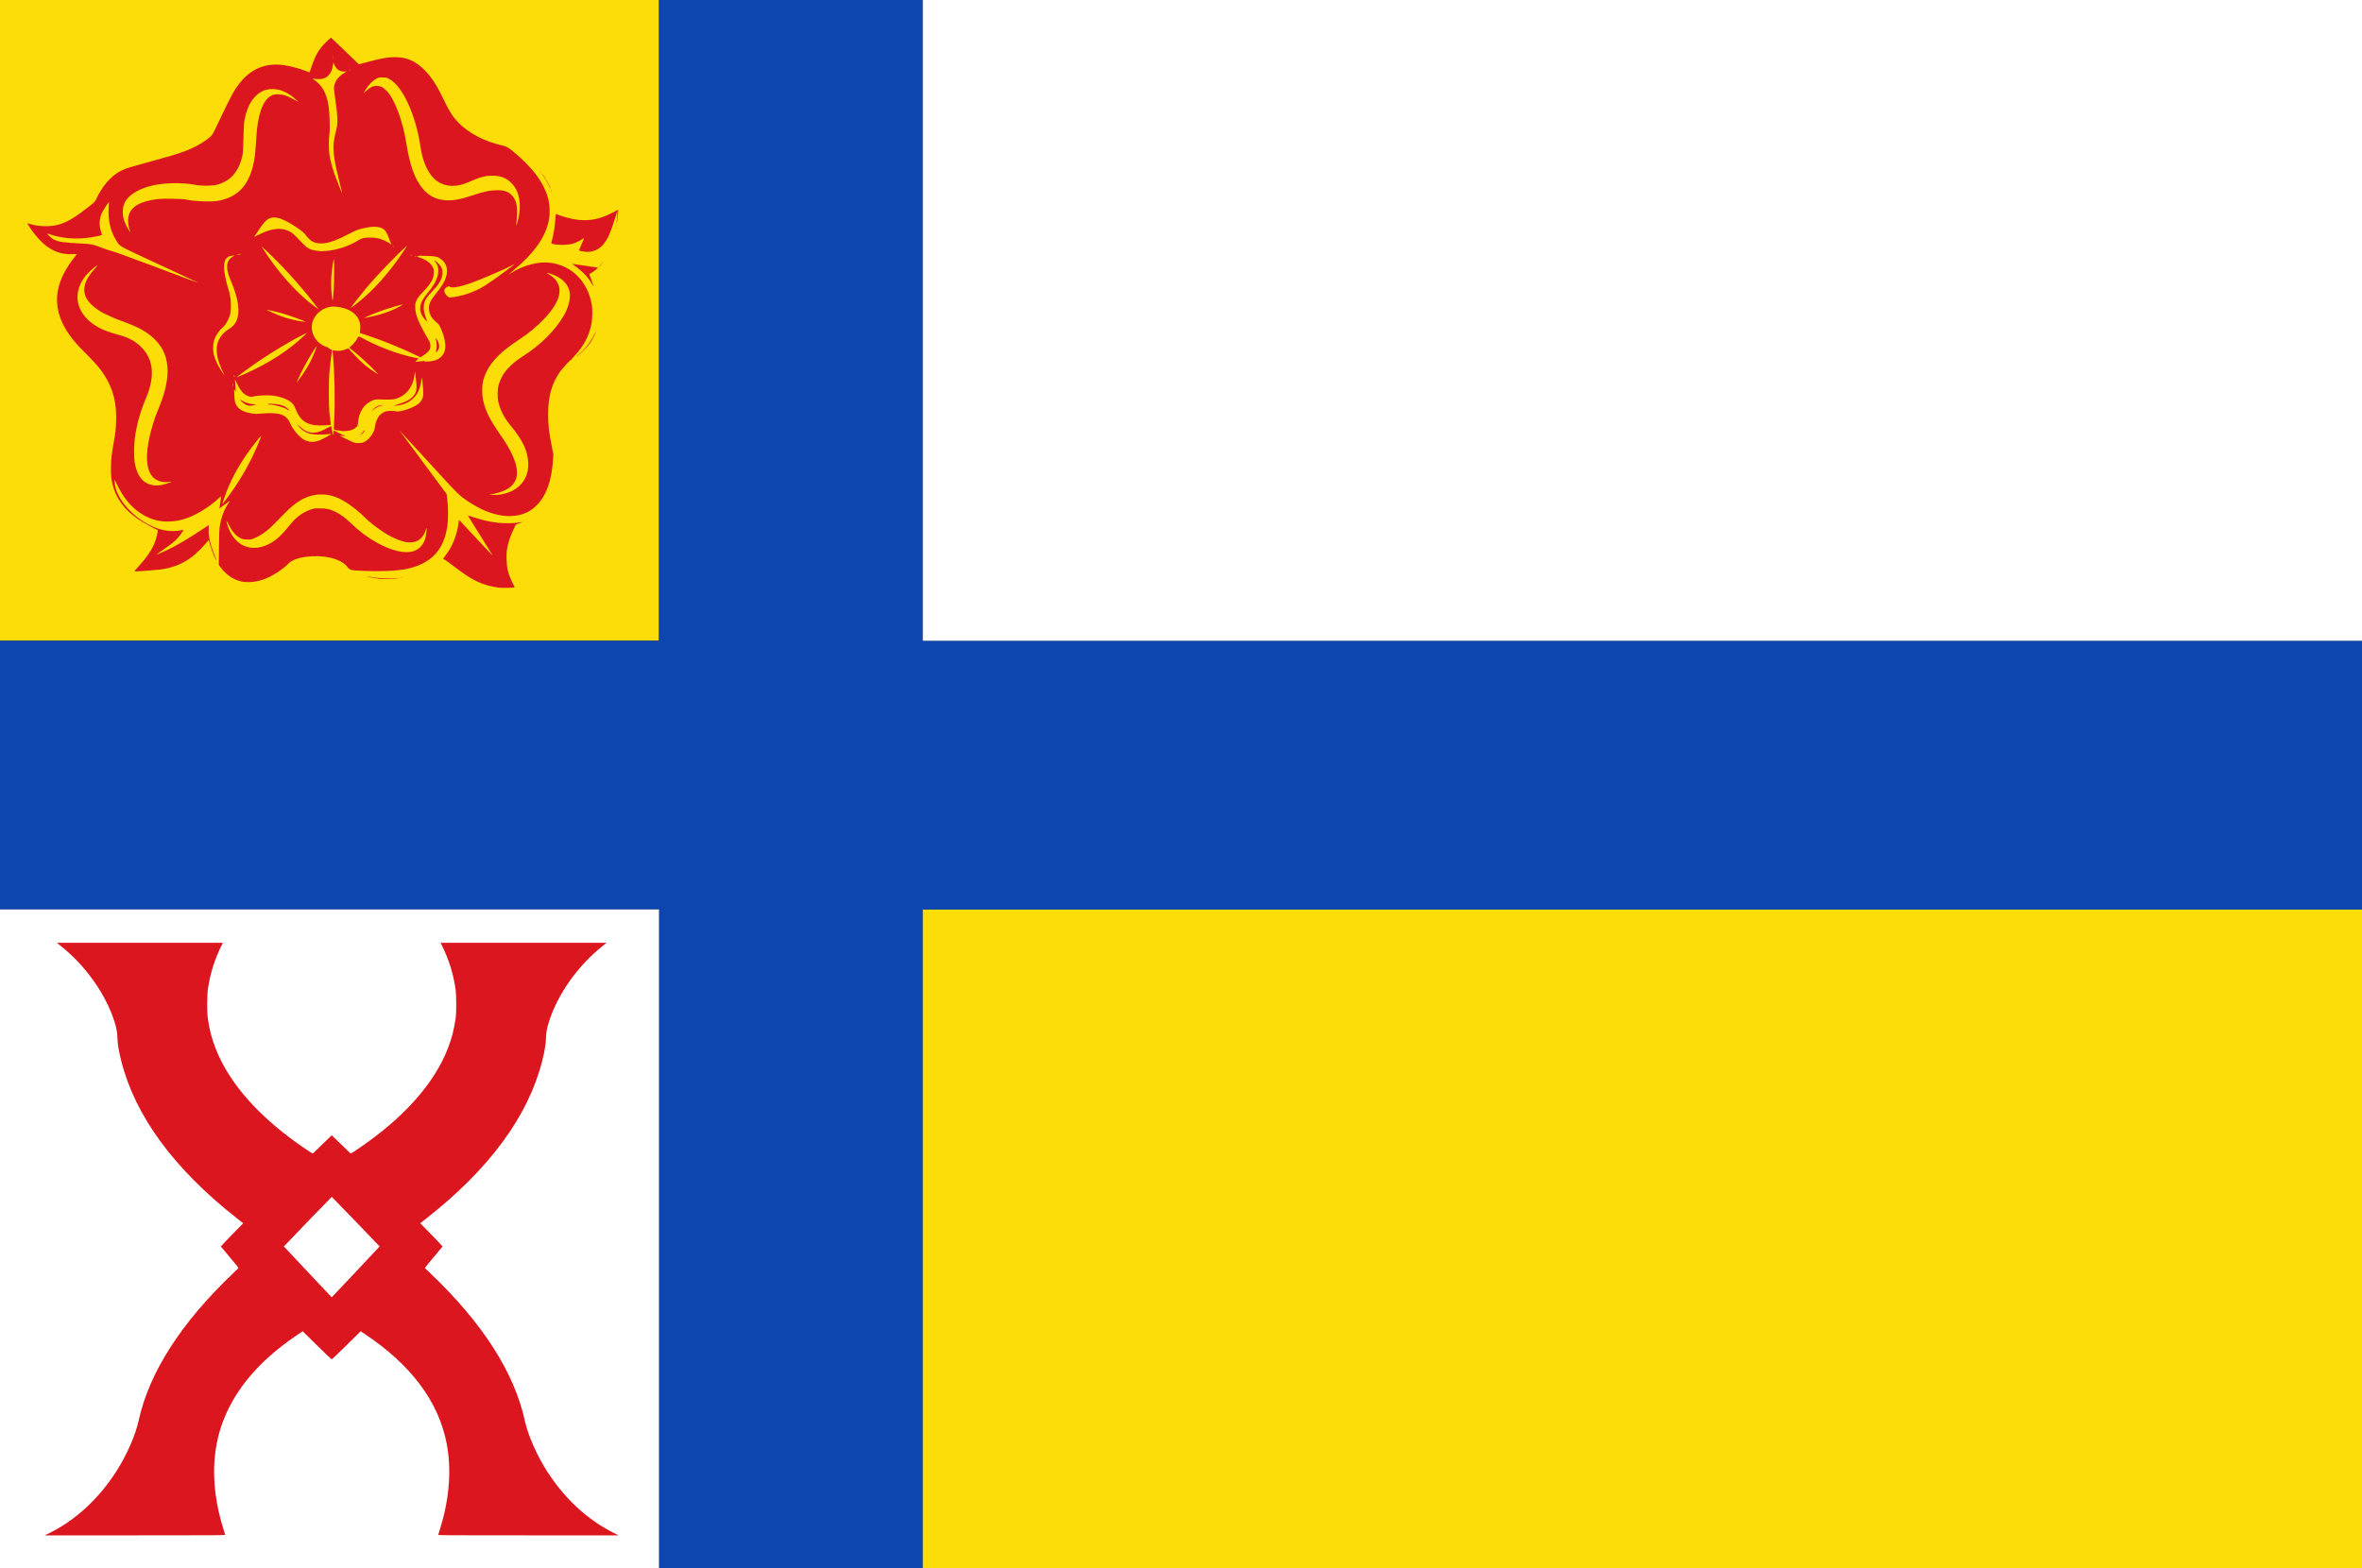
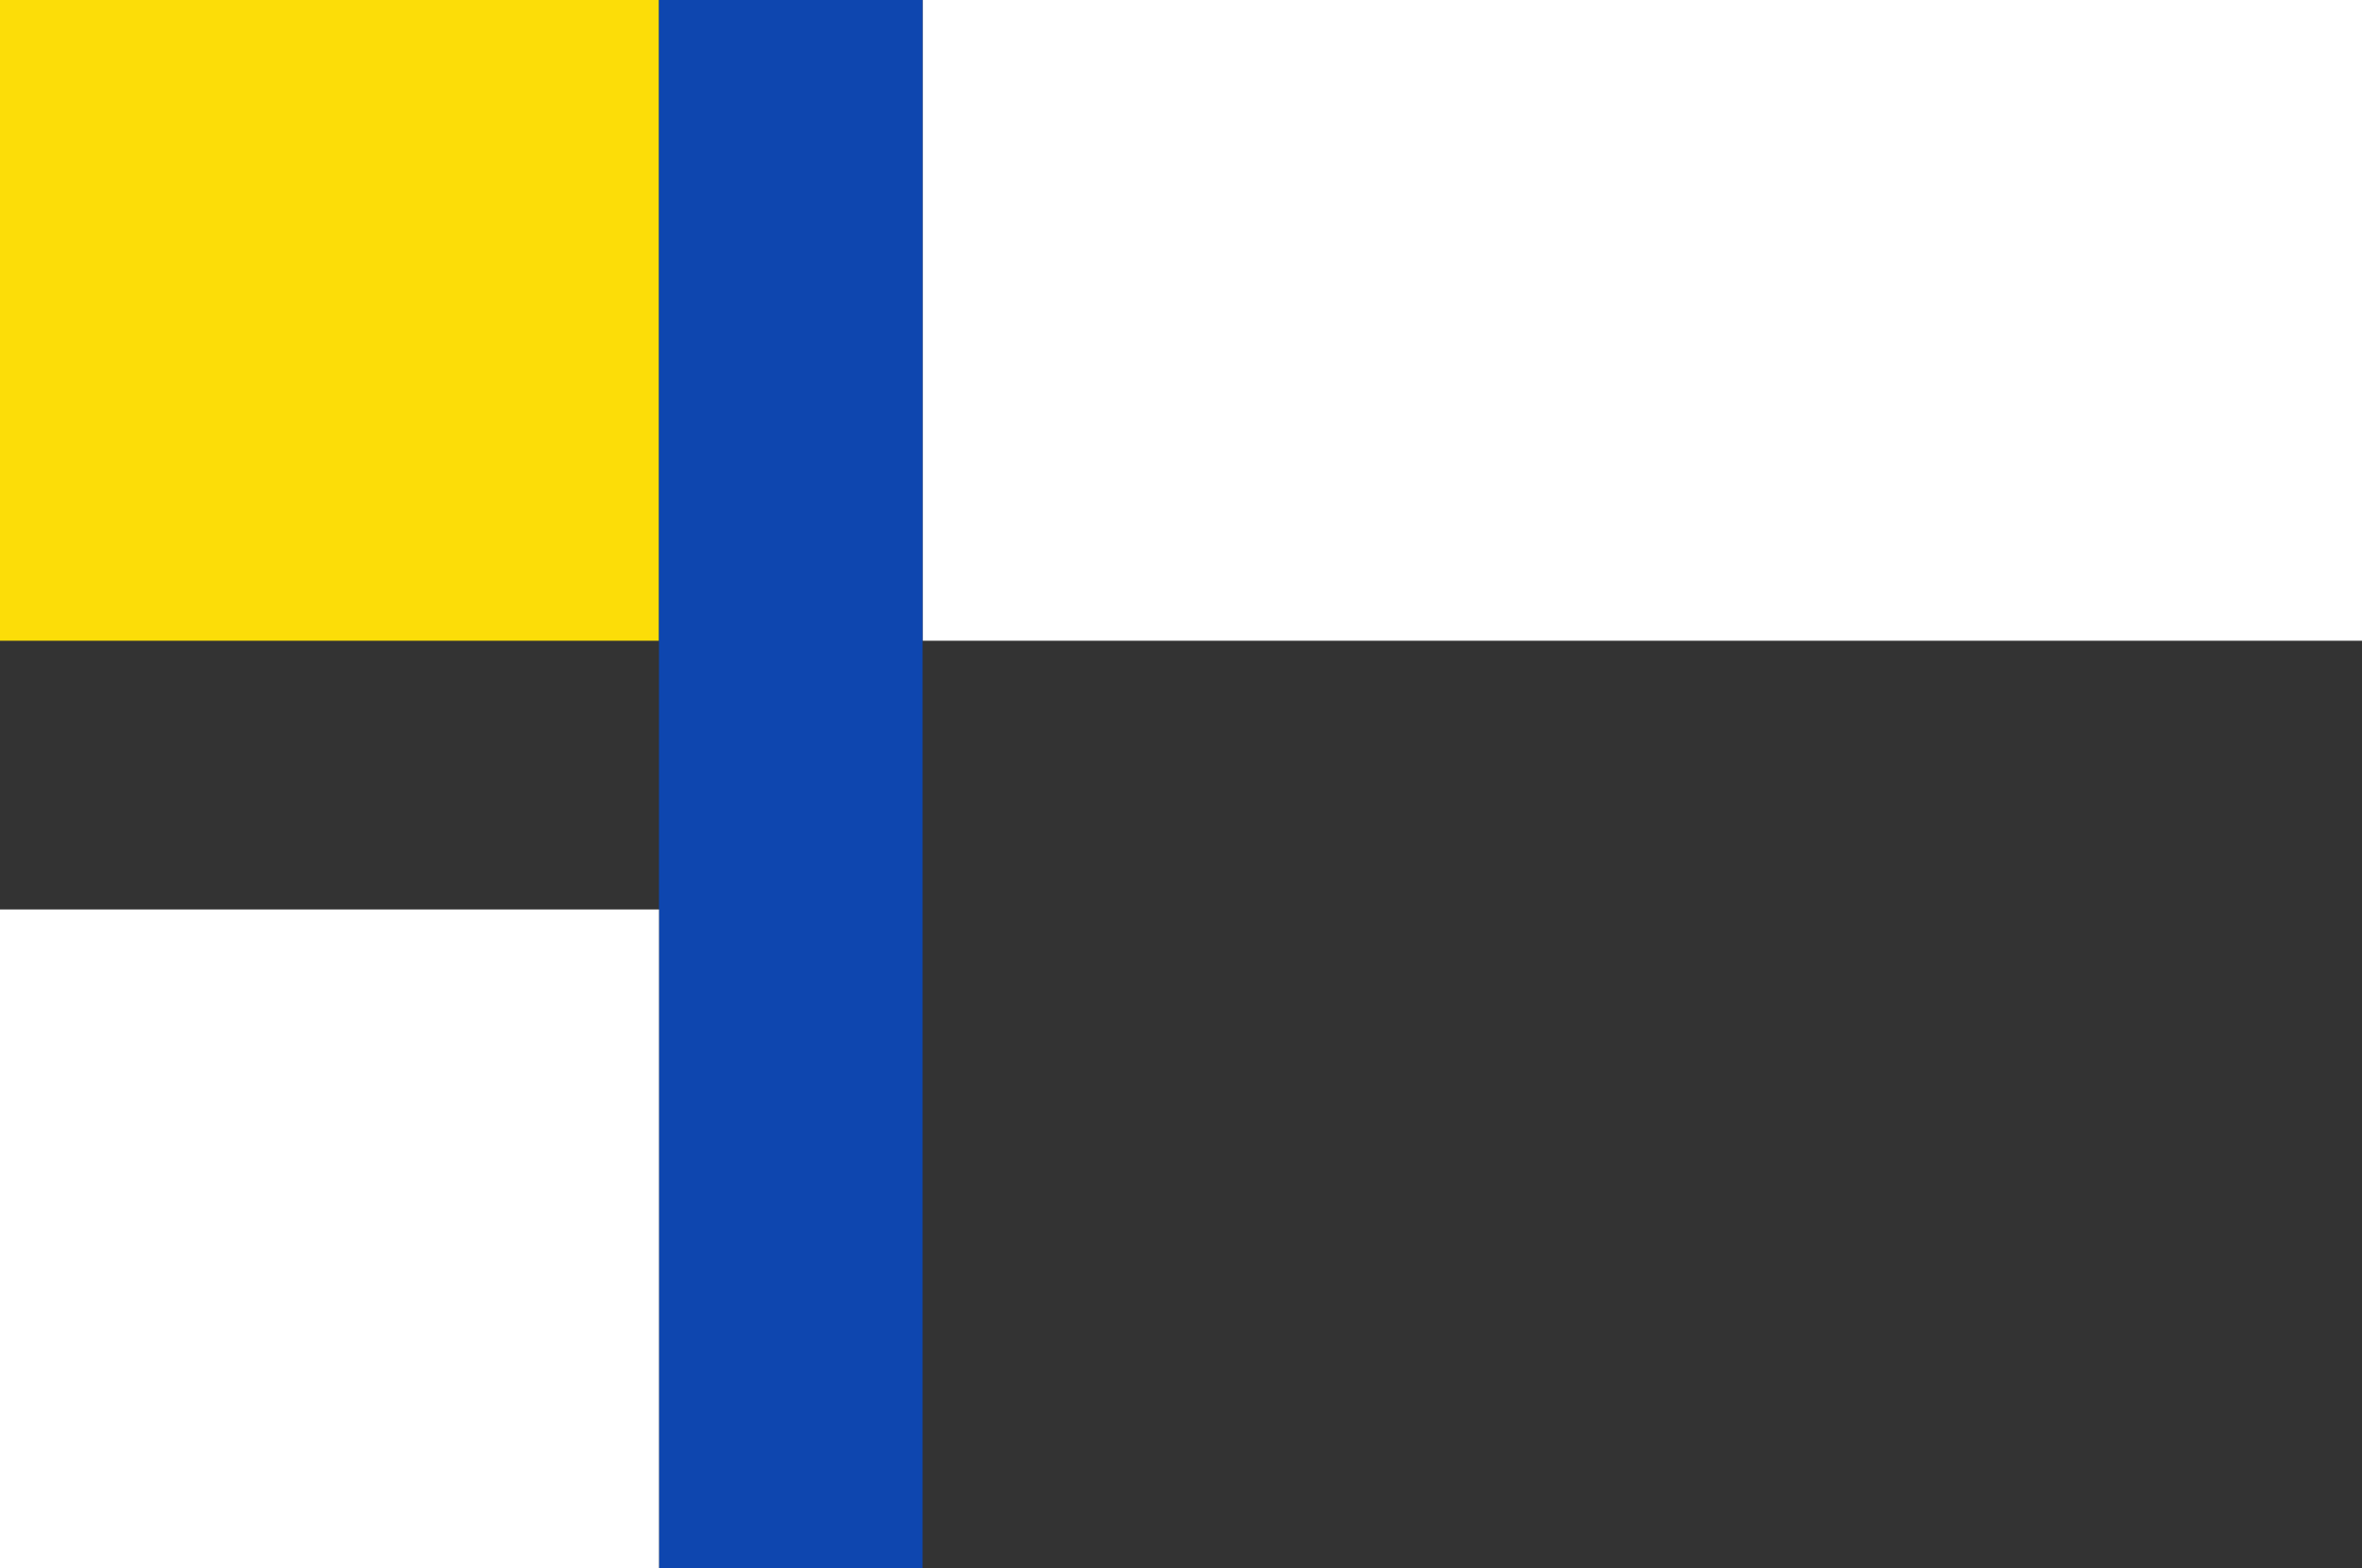
<svg xmlns="http://www.w3.org/2000/svg" xmlns:ns1="http://www.inkscape.org/namespaces/inkscape" xmlns:ns2="http://sodipodi.sourceforge.net/DTD/sodipodi-0.dtd" width="326.429" height="216.786" id="svg5675" version="1.1" ns1:version="0.48.4 r9939" ns2:docname="Nieuw document 6">
  <rect width="100%" height="100%" fill="#333333" stroke="none" />
  <defs id="defs5677" />
  <ns2:namedview id="base" pagecolor="#ffffff" bordercolor="#666666" borderopacity="1.0" ns1:pageopacity="0.0" ns1:pageshadow="2" ns1:zoom="0.98994949" ns1:cx="221.36134" ns1:cy="123.72939" ns1:document-units="px" ns1:current-layer="layer1" showgrid="false" fit-margin-top="0" fit-margin-left="0" fit-margin-right="0" fit-margin-bottom="0" ns1:window-width="1600" ns1:window-height="837" ns1:window-x="-8" ns1:window-y="-8" ns1:window-maximized="1" />
  <g ns1:label="Laag 1" ns1:groupmode="layer" id="layer1" transform="translate(-145.357,-286.826)">
    <rect style="fill:#fcdd08;fill-opacity:1;fill-rule:evenodd;stroke:none" id="rect3043" width="91.071" height="88.571" x="145.357" y="286.826" />
-     <rect style="fill:#fcdd08;fill-opacity:1;fill-rule:evenodd;stroke:none" id="rect3045" width="198.929" height="91.071" x="272.857" y="412.541" />
-     <rect style="fill:#0e46af;fill-opacity:1;fill-rule:evenodd;stroke:none" id="rect3047" width="326.429" height="37.143" x="145.357" y="375.398" />
    <rect style="fill:#ffffff;fill-opacity:1;fill-rule:evenodd;stroke:none" id="rect3049" width="198.929" height="88.571" x="272.857" y="286.826" />
    <rect style="fill:#0e46af;fill-opacity:1;fill-rule:evenodd;stroke:none" id="rect3051" width="36.429" height="216.786" x="236.429" y="286.826" />
    <rect style="fill:#ffffff;fill-opacity:1;fill-rule:evenodd;stroke:none" id="rect3053" width="91.071" height="91.071" x="145.357" y="412.541" />
-     <path style="fill:#db161f;fill-opacity:1" d="m 214.344,368.066 c -2.424,-0.347 -3.703,-0.971 -6.647,-3.242 -0.606,-0.468 -1.039,-0.764 -1.087,-0.744 -0.044,0.018 0.042,-0.119 0.191,-0.305 1.07,-1.333 1.707,-2.907 1.954,-4.831 l 0.035,-0.267 2.357,2.527 c 1.297,1.39 2.332,2.474 2.301,2.41 -0.031,-0.065 -0.82,-1.332 -1.753,-2.817 -0.933,-1.485 -1.692,-2.705 -1.686,-2.711 0.006,-0.007 0.294,0.081 0.639,0.194 1.9,0.622 3.215,0.859 4.789,0.866 0.973,0.005 1.289,-0.022 2.108,-0.173 0.075,-0.014 -0.097,0.062 -0.383,0.169 l -0.52,0.194 -0.369,0.783 c -0.416,0.881 -0.71,1.792 -0.841,2.599 -0.134,0.829 -0.082,2.24 0.109,2.971 0.174,0.664 0.466,1.406 0.757,1.924 0.119,0.211 0.2,0.402 0.18,0.423 -0.04,0.043 -1.869,0.07 -2.135,0.032 z m -35.206,-0.792 c -1.27,-0.14 -2.443,-0.866 -3.308,-2.044 l -0.235,-0.32 0.024,-2.409 c 0.019,-1.865 0.044,-2.528 0.113,-2.939 0.205,-1.227 0.59,-2.266 1.15,-3.095 0.169,-0.251 0.265,-0.431 0.213,-0.4 -0.052,0.031 -0.39,0.279 -0.751,0.553 -0.361,0.274 -0.661,0.493 -0.665,0.488 -0.004,-0.005 0.05,-0.377 0.121,-0.828 0.071,-0.45 0.12,-0.829 0.109,-0.841 -0.011,-0.012 -0.115,0.068 -0.231,0.177 -1.553,1.474 -3.686,2.703 -5.37,3.096 -2.065,0.481 -3.984,0.134 -5.654,-1.024 -1.276,-0.885 -2.318,-2.181 -3.116,-3.876 l -0.332,-0.704 -0.001,0.354 c -0.003,1.026 0.697,2.441 1.792,3.627 0.909,0.984 1.795,1.666 2.944,2.265 0.76,0.397 1.309,0.598 2.089,0.765 0.684,0.147 1.652,0.159 2.244,0.028 0.228,-0.05 0.424,-0.081 0.436,-0.068 0.034,0.036 -0.505,0.799 -0.792,1.119 -0.41,0.458 -0.902,0.855 -1.939,1.56 -0.535,0.364 -0.985,0.683 -1,0.709 -0.031,0.054 0.532,-0.173 1.325,-0.533 1.265,-0.575 3.304,-1.772 5.123,-3.007 0.414,-0.281 0.762,-0.511 0.774,-0.511 0.012,0 0.01,0.271 -0.005,0.602 -0.045,0.978 0.18,1.968 0.805,3.532 0.153,0.383 0.269,0.706 0.257,0.718 -0.072,0.077 -0.673,-1.428 -0.912,-2.284 l -0.144,-0.514 -0.542,0.625 c -1.814,2.091 -3.607,3.101 -6.131,3.455 -0.517,0.072 -3.026,0.258 -3.555,0.263 -0.073,6.8e-4 0.104,-0.228 0.579,-0.747 1.007,-1.102 1.596,-1.933 2.037,-2.873 0.353,-0.752 0.693,-2.13 0.526,-2.13 -0.146,0 -2.083,-1.069 -2.643,-1.459 -1.066,-0.742 -1.678,-1.312 -2.277,-2.121 -0.622,-0.839 -0.978,-1.566 -1.227,-2.505 -0.238,-0.897 -0.282,-1.279 -0.279,-2.425 0.003,-1.152 0.07,-1.795 0.351,-3.375 0.269,-1.513 0.335,-2.08 0.367,-3.169 0.072,-2.463 -0.397,-4.341 -1.551,-6.205 -0.644,-1.042 -1.297,-1.794 -3.196,-3.684 -2.695,-2.682 -3.819,-5.445 -3.307,-8.129 0.297,-1.554 1.041,-3.023 2.412,-4.76 l 0.236,-0.299 -0.67,0.027 c -2.001,0.08 -3.64,-0.801 -5.21,-2.802 -0.435,-0.555 -1.044,-1.469 -0.977,-1.469 0.023,0 0.214,0.052 0.424,0.117 0.951,0.292 2.355,0.376 3.318,0.199 1.391,-0.255 2.487,-0.849 4.594,-2.492 0.985,-0.768 0.994,-0.776 1.187,-1.192 0.82,-1.759 1.993,-3.122 3.283,-3.815 0.534,-0.287 0.997,-0.457 1.992,-0.732 5.338,-1.474 5.827,-1.617 6.954,-2.045 1.431,-0.543 2.758,-1.298 3.575,-2.034 0.238,-0.214 0.357,-0.436 1.281,-2.382 1.575,-3.316 1.935,-3.98 2.677,-4.934 1.58,-2.03 3.595,-2.879 6.08,-2.56 0.811,0.104 2.104,0.441 3.015,0.787 l 0.612,0.232 0.057,-0.154 c 0.031,-0.085 0.143,-0.412 0.249,-0.729 0.424,-1.272 0.879,-2.114 1.548,-2.864 0.364,-0.408 1.05,-1.051 1.123,-1.051 0.013,0 0.881,0.827 1.93,1.838 l 1.906,1.838 1.183,-0.313 c 1.731,-0.458 2.429,-0.599 3.252,-0.658 1.961,-0.14 3.411,0.443 4.804,1.932 0.933,0.997 1.625,2.1 2.586,4.12 0.693,1.456 1.185,2.215 1.938,2.986 1.45,1.483 3.677,2.635 6.124,3.166 0.447,0.097 0.837,0.319 1.452,0.825 2.727,2.247 4.301,4.396 4.853,6.626 0.188,0.76 0.232,1.863 0.105,2.642 -0.39,2.398 -1.99,4.723 -4.904,7.129 -0.75,0.619 -0.818,0.685 -0.493,0.476 1.837,-1.178 3.96,-1.733 5.667,-1.481 2.891,0.427 4.979,2.522 5.594,5.613 0.148,0.744 0.134,2.064 -0.031,2.871 -0.34,1.664 -1.058,3.018 -2.305,4.345 -0.256,0.273 -0.459,0.519 -0.451,0.547 0.009,0.028 -0.006,0.037 -0.032,0.02 -0.078,-0.052 -1.227,1.188 -1.59,1.715 -1.114,1.62 -1.597,3.384 -1.596,5.837 6.8e-4,1.484 0.122,2.523 0.53,4.554 l 0.196,0.975 -0.064,0.904 c -0.231,3.24 -1.192,5.455 -2.905,6.696 -1.613,1.168 -4.015,1.229 -6.517,0.165 -0.588,-0.25 -1.585,-0.794 -2.191,-1.194 -1.231,-0.815 -1.552,-1.119 -4.023,-3.822 -3.702,-4.048 -5.591,-6.102 -5.525,-6.007 0.033,0.048 1.504,2.034 3.267,4.411 l 3.207,4.323 0.095,0.753 c 0.126,0.995 0.128,2.866 0.005,3.689 -0.498,3.317 -2.251,5.173 -5.573,5.898 -1.385,0.303 -3.883,0.394 -6.674,0.245 -0.913,-0.049 -1.034,-0.068 -1.232,-0.192 -0.12,-0.076 -0.254,-0.192 -0.297,-0.258 -0.387,-0.593 -1.32,-1.105 -2.449,-1.346 -2.226,-0.475 -4.906,-0.085 -5.76,0.838 -0.739,0.798 -2.325,1.798 -3.485,2.197 -0.868,0.298 -1.779,0.414 -2.572,0.327 z m 23.353,-4.252 c 0.803,-0.251 1.382,-0.877 1.646,-1.781 0.096,-0.33 0.233,-1.511 0.166,-1.44 -0.013,0.013 -0.064,0.154 -0.114,0.312 -0.396,1.254 -1.354,1.853 -2.653,1.657 -0.824,-0.124 -2.059,-0.659 -3.132,-1.357 -1,-0.65 -2.045,-1.47 -2.666,-2.091 -1.296,-1.297 -2.929,-2.426 -4.09,-2.829 -1.261,-0.437 -2.609,-0.425 -3.805,0.035 -1.213,0.466 -2.102,1.147 -3.777,2.892 -0.543,0.565 -1.134,1.161 -1.315,1.324 -0.816,0.736 -1.635,1.266 -2.354,1.524 -0.381,0.137 -0.505,0.154 -0.958,0.134 -0.441,-0.019 -0.575,-0.05 -0.876,-0.203 -0.629,-0.319 -1.092,-0.857 -1.62,-1.882 -0.318,-0.617 -0.338,-0.629 -0.216,-0.138 0.288,1.161 0.976,2.227 1.801,2.79 1.142,0.78 2.612,0.79 4.06,0.029 0.947,-0.498 1.745,-1.238 2.902,-2.689 0.765,-0.959 1.631,-1.606 2.674,-1.998 0.541,-0.203 0.579,-0.209 1.377,-0.21 0.94,-0.001 1.322,0.078 2.123,0.446 0.667,0.305 1.412,0.853 2.229,1.637 1.185,1.138 2.237,1.923 3.58,2.673 1.98,1.105 3.835,1.536 5.018,1.166 z m -26.021,-6.985 c 1.534,-1.997 2.923,-4.264 3.929,-6.414 0.47,-1.004 1.09,-2.524 1.049,-2.568 -0.023,-0.025 -0.773,0.906 -1.332,1.651 -1.49,1.989 -2.6,3.932 -3.417,5.986 -0.2,0.503 -0.601,1.694 -0.601,1.784 0,0.039 0.046,-0.015 0.372,-0.439 z m 38.209,-0.876 c 1.562,-0.288 2.738,-1.116 3.305,-2.329 0.308,-0.657 0.406,-1.198 0.369,-2.035 -0.075,-1.725 -0.756,-3.131 -2.59,-5.347 -0.779,-0.942 -1.329,-2.068 -1.561,-3.199 -0.103,-0.502 -0.087,-1.613 0.03,-2.083 0.118,-0.475 0.394,-1.121 0.665,-1.559 0.499,-0.806 1.503,-1.757 2.569,-2.432 2.573,-1.631 4.614,-3.648 5.823,-5.755 0.674,-1.174 0.965,-2.433 0.771,-3.335 -0.227,-1.057 -1.117,-1.905 -2.488,-2.371 -0.743,-0.253 -0.801,-0.245 -0.329,0.045 2.101,1.292 1.903,3.379 -0.571,6.017 -1.072,1.143 -2.261,2.139 -3.554,2.977 -2.987,1.934 -4.465,3.636 -5.002,5.757 -0.177,0.698 -0.166,1.89 0.025,2.714 0.339,1.466 0.85,2.495 2.26,4.551 0.98,1.429 1.335,2.019 1.725,2.87 0.391,0.853 0.573,1.428 0.653,2.064 0.159,1.258 -0.335,2.21 -1.446,2.788 -0.516,0.268 -0.927,0.409 -1.755,0.602 l -0.602,0.141 0.609,0.005 c 0.335,0.002 0.828,-0.035 1.095,-0.085 z m -46.829,-1.325 c 0.301,-0.065 1.314,-0.406 1.285,-0.433 -0.01,-0.008 -0.19,0.008 -0.4,0.038 -0.943,0.133 -1.831,-0.158 -2.334,-0.763 -0.852,-1.026 -0.96,-2.986 -0.317,-5.725 0.253,-1.077 0.686,-2.452 1.01,-3.206 1.477,-3.439 1.791,-5.959 0.998,-8.021 -0.531,-1.38 -1.743,-2.607 -3.463,-3.508 -0.518,-0.271 -2.055,-0.897 -3.039,-1.238 -0.433,-0.15 -1.891,-0.825 -2.245,-1.04 -1.257,-0.762 -2.009,-1.557 -2.244,-2.374 -0.146,-0.507 -0.139,-0.912 0.026,-1.472 0.201,-0.683 0.59,-1.291 1.45,-2.268 0.197,-0.223 0.32,-0.384 0.275,-0.357 -0.547,0.326 -1.366,1.079 -1.788,1.643 -1.898,2.54 -1.038,5.452 2.089,7.071 0.618,0.32 1.438,0.617 2.419,0.877 1.255,0.332 2.035,0.692 2.788,1.287 2.179,1.724 2.566,4.239 1.161,7.55 -1.077,2.537 -1.631,5.007 -1.634,7.278 -0.002,1.41 0.115,2.109 0.501,3.01 0.603,1.405 1.85,1.999 3.463,1.65 z m 27.924,-5.949 c 0.62,-0.336 1.295,-1.272 1.377,-1.908 0.164,-1.276 0.681,-2.037 1.558,-2.29 0.289,-0.083 1.053,-0.084 1.399,-6.9e-4 0.429,0.103 1.766,-0.278 2.614,-0.746 0.804,-0.443 1.135,-0.96 1.137,-1.774 0.001,-0.588 -0.18,-2.291 -0.226,-2.117 -0.021,0.081 -0.041,0.228 -0.043,0.328 -0.009,0.272 -0.207,1.059 -0.353,1.398 -0.534,1.237 -1.679,2.011 -3.129,2.114 -0.49,0.035 -0.496,0.038 0.52,-0.269 1.592,-0.481 2.307,-1.197 2.296,-2.301 -0.004,-0.486 -0.192,-2.202 -0.228,-2.091 -0.016,0.048 -0.055,0.303 -0.087,0.566 -0.19,1.552 -1.176,2.76 -2.583,3.166 -0.361,0.104 -0.799,0.121 -2.135,0.08 -0.561,-0.017 -0.672,-0.004 -1.019,0.129 -1.169,0.446 -1.917,1.565 -2.03,3.039 -0.032,0.411 -0.048,0.457 -0.231,0.644 -0.293,0.299 -0.698,0.473 -1.235,0.533 -0.257,0.028 -0.547,0.041 -0.645,0.027 -0.924,-0.126 -1.125,-0.16 -1.185,-0.199 -0.056,-0.037 -0.056,-0.291 -0.002,-1.301 0.136,-2.559 0.053,-6.813 -0.175,-9.019 -0.034,-0.332 -0.05,-0.617 -0.034,-0.633 0.015,-0.017 0.196,-10e-4 0.401,0.034 0.446,0.076 0.979,0.005 1.442,-0.195 l 0.307,-0.132 0.794,0.859 c 1.038,1.123 1.925,1.872 3.011,2.544 l 0.356,0.22 -0.411,-0.45 c -0.736,-0.807 -2.633,-2.52 -3.41,-3.081 -0.112,-0.081 -0.204,-0.161 -0.204,-0.178 0,-0.017 0.07,-0.076 0.156,-0.131 0.215,-0.136 0.805,-0.821 0.936,-1.087 0.2,-0.406 0.151,-0.403 0.824,-0.042 2.233,1.2 4.958,2.21 7.139,2.646 l 0.542,0.108 -0.24,0.228 -0.24,0.228 0.511,-0.038 c 0.281,-0.021 0.589,-0.052 0.684,-0.07 0.139,-0.026 0.157,-0.018 0.091,0.037 -0.125,0.104 0.996,0.029 1.369,-0.092 1.662,-0.537 1.951,-2.021 0.87,-4.479 -0.196,-0.447 -0.264,-0.54 -0.579,-0.799 -0.661,-0.544 -1.001,-1.126 -1.045,-1.793 -0.047,-0.706 0.185,-1.232 0.967,-2.188 0.765,-0.936 1.167,-1.589 1.374,-2.235 0.324,-1.01 0.118,-1.89 -0.576,-2.455 -0.468,-0.381 -0.766,-0.472 -1.668,-0.506 -1.105,-0.042 -1.31,-0.04 -1.56,0.016 l -0.219,0.049 0.449,0.164 c 0.899,0.328 1.513,0.788 1.769,1.326 0.11,0.231 0.136,0.37 0.134,0.726 -0.004,0.844 -0.344,1.459 -1.464,2.652 -0.627,0.668 -0.784,0.871 -0.93,1.203 -0.156,0.354 -0.176,0.457 -0.175,0.899 0.003,1.037 0.368,1.988 1.552,4.047 0.487,0.846 0.523,0.931 0.543,1.267 0.015,0.253 -0.004,0.415 -0.066,0.542 -0.109,0.225 -0.499,0.589 -0.954,0.887 l -0.345,0.227 -0.887,-0.425 c -1.932,-0.926 -4.552,-1.983 -6.472,-2.61 -0.512,-0.167 -0.959,-0.314 -0.994,-0.325 -0.046,-0.015 -0.049,-0.089 -0.009,-0.274 0.03,-0.139 0.044,-0.457 0.032,-0.706 -0.046,-0.903 -0.56,-1.663 -1.44,-2.129 -0.871,-0.461 -2.167,-0.668 -2.936,-0.469 -1.522,0.394 -2.528,1.796 -2.292,3.193 0.128,0.756 0.546,1.428 1.17,1.883 0.307,0.223 0.831,0.47 0.997,0.47 0.045,0 0.096,0.038 0.112,0.085 0.017,0.047 0.14,0.13 0.273,0.185 0.176,0.072 0.235,0.125 0.216,0.194 -0.042,0.151 -0.234,1.71 -0.34,2.765 -0.139,1.373 -0.138,4.827 0.002,6.045 0.053,0.468 0.12,0.981 0.148,1.139 0.028,0.159 0.043,0.297 0.033,0.307 -0.01,0.011 -0.336,0.041 -0.726,0.067 -2.223,0.15 -3.319,-0.376 -4.001,-1.917 -0.138,-0.311 -0.291,-0.654 -0.34,-0.762 -0.294,-0.641 -1.495,-1.233 -2.886,-1.42 -0.657,-0.089 -2.024,-0.043 -2.642,0.089 -0.414,0.088 -0.482,0.089 -0.746,0.006 -0.641,-0.2 -1.143,-0.744 -1.625,-1.762 l -0.278,-0.589 0.036,0.763 c 0.02,0.42 0.047,0.829 0.061,0.91 0.018,0.107 -0.003,0.087 -0.076,-0.073 -0.055,-0.121 -0.112,-0.232 -0.125,-0.246 -0.046,-0.049 0.009,1.23 0.067,1.58 0.069,0.41 0.15,0.595 0.389,0.887 0.362,0.442 0.951,0.719 1.867,0.879 0.53,0.092 0.675,0.095 1.539,0.025 2.378,-0.193 3.334,0.14 3.851,1.341 0.356,0.826 1.179,1.828 1.83,2.228 0.653,0.4 1.393,0.458 2.18,0.17 0.41,-0.15 1.72,-0.859 1.676,-0.907 -0.013,-0.014 -0.314,0.007 -0.67,0.046 -0.752,0.083 -1.75,0.043 -2.262,-0.091 -0.517,-0.135 -1.01,-0.418 -1.345,-0.771 -0.429,-0.453 -0.489,-0.635 -0.077,-0.236 0.629,0.61 1.176,0.866 1.852,0.865 0.565,-6.9e-4 0.951,-0.119 1.757,-0.539 0.376,-0.196 0.695,-0.361 0.708,-0.366 0.013,-0.005 0.076,0.26 0.14,0.591 0.064,0.33 0.134,0.618 0.154,0.641 0.021,0.022 0.038,-0.109 0.038,-0.292 0,-0.183 0.023,-0.333 0.052,-0.333 0.029,0 0.377,0.172 0.774,0.381 0.397,0.21 0.759,0.381 0.806,0.381 0.046,0 0.072,0.013 0.057,0.03 -0.015,0.016 -0.21,-0.007 -0.433,-0.053 -0.223,-0.045 -0.411,-0.077 -0.418,-0.07 -0.036,0.036 1.667,0.885 1.965,0.979 0.518,0.164 1.14,0.127 1.544,-0.092 z m -0.52,-1.08 c 0.101,-0.095 0.254,-0.261 0.34,-0.369 0.112,-0.14 0.157,-0.168 0.159,-0.098 0.003,0.124 -0.285,0.435 -0.51,0.552 l -0.172,0.089 0.183,-0.173 z m 1.596,-3.32 c 0.105,-0.122 0.28,-0.283 0.389,-0.357 0.237,-0.163 0.718,-0.323 0.949,-0.316 0.126,0.004 0.09,0.025 -0.146,0.086 -0.386,0.1 -0.812,0.325 -1.137,0.601 l -0.246,0.209 0.192,-0.222 z m -11.772,-0.038 c -0.487,-0.328 -1.8,-0.7 -2.474,-0.7 -0.189,0 -0.258,-0.02 -0.231,-0.067 0.028,-0.048 0.228,-0.056 0.701,-0.029 0.724,0.041 1.209,0.144 1.591,0.337 0.253,0.128 0.736,0.548 0.686,0.598 -0.015,0.015 -0.138,-0.047 -0.274,-0.138 z m -5.781,-0.697 c -0.178,-0.095 -0.447,-0.311 -0.597,-0.48 -0.202,-0.227 -0.232,-0.279 -0.114,-0.2 0.404,0.269 0.528,0.328 0.978,0.467 0.264,0.082 0.646,0.168 0.849,0.19 l 0.368,0.042 -0.329,0.075 c -0.535,0.121 -0.793,0.1 -1.155,-0.094 z m 26.282,-7.251 c 0.153,-0.455 0.173,-1.003 0.059,-1.581 -0.044,-0.224 -0.073,-0.415 -0.064,-0.424 0.009,-0.009 0.111,0.157 0.227,0.369 0.348,0.637 0.327,1.158 -0.062,1.552 -0.145,0.147 -0.188,0.17 -0.159,0.084 z m -1.516,-4.544 c -0.956,-1.107 -0.842,-2.184 0.382,-3.613 1.498,-1.748 1.891,-3.348 1.063,-4.331 l -0.199,-0.236 0.188,0.104 c 0.291,0.161 0.753,0.66 0.889,0.962 0.176,0.389 0.168,0.968 -0.021,1.462 -0.223,0.581 -0.508,0.984 -1.282,1.81 -0.802,0.855 -0.97,1.101 -1.089,1.591 -0.15,0.615 -0.067,1.313 0.254,2.147 0.087,0.227 0.15,0.423 0.138,0.435 -0.011,0.012 -0.157,-0.136 -0.324,-0.329 z m -26.486,9.063 c -0.032,-0.09 -0.07,-0.15 -0.086,-0.133 -0.015,0.017 0.002,0.099 0.038,0.184 0.036,0.085 0.075,0.145 0.086,0.133 0.011,-0.012 -0.006,-0.095 -0.038,-0.184 z m 9.518,-1.301 c 0.514,-0.731 1.016,-1.588 1.375,-2.35 0.275,-0.583 0.683,-1.655 0.646,-1.695 -0.029,-0.031 -0.716,1.047 -1.162,1.821 -0.506,0.878 -1.139,2.112 -1.399,2.724 l -0.215,0.508 0.168,-0.205 c 0.092,-0.113 0.357,-0.474 0.588,-0.802 z m -9.354,0.069 c -0.032,-0.09 -0.07,-0.15 -0.086,-0.133 -0.015,0.017 0.002,0.099 0.038,0.184 0.036,0.085 0.075,0.145 0.086,0.133 0.011,-0.012 -0.006,-0.095 -0.038,-0.184 z m 1.377,-0.239 c 3.404,-1.504 6.285,-3.374 8.396,-5.448 l 0.274,-0.269 -0.493,0.238 c -1.493,0.721 -4.159,2.304 -6.105,3.624 -1.243,0.843 -3.211,2.299 -3.109,2.299 0.017,0 0.484,-0.2 1.036,-0.444 z m -2.906,-0.216 c -0.283,-0.554 -0.534,-1.192 -0.693,-1.762 -0.544,-1.949 -0.041,-3.319 1.596,-4.347 1.116,-0.701 1.45,-2.024 1.011,-4.001 -0.152,-0.684 -0.517,-1.779 -0.85,-2.553 -0.39,-0.907 -0.523,-1.391 -0.529,-1.934 -0.008,-0.681 0.198,-1.075 0.741,-1.42 l 0.28,-0.178 -0.32,0.035 c -0.719,0.08 -1.058,0.471 -1.116,1.289 -0.016,0.23 -0.002,0.644 0.033,0.919 0.071,0.571 0.386,1.948 0.546,2.38 0.059,0.159 0.161,0.553 0.228,0.875 0.144,0.693 0.175,1.912 0.062,2.449 -0.165,0.787 -0.597,1.598 -1.06,1.989 -0.533,0.452 -1.019,1.19 -1.21,1.839 -0.152,0.519 -0.162,1.401 -0.022,1.96 0.106,0.423 0.45,1.238 0.708,1.678 0.214,0.366 0.766,1.204 0.792,1.204 0.011,0 -0.079,-0.191 -0.198,-0.426 z m 11.33,-7.072 c -0.913,-0.381 -2.54,-0.943 -3.449,-1.191 -0.595,-0.162 -1.884,-0.46 -1.904,-0.441 -0.026,0.026 1.1,0.551 1.71,0.796 1.077,0.434 2.757,0.841 3.562,0.865 0.09,0.002 0.127,-0.011 0.082,-0.03 z m 8.952,-0.634 c 1.118,-0.211 2.345,-0.597 3.34,-1.051 0.551,-0.252 1.306,-0.676 1.205,-0.676 -0.147,-6.8e-4 -2.021,0.556 -2.82,0.837 -1.374,0.484 -2.914,1.148 -2.354,1.016 0.075,-0.018 0.359,-0.074 0.63,-0.125 z m -7.21,-1.186 c -0.045,-0.056 -0.263,-0.34 -0.486,-0.631 -2.006,-2.621 -4.865,-5.745 -7.031,-7.681 l -0.271,-0.243 0.186,0.293 c 2.009,3.175 4.602,6.095 7.031,7.917 0.615,0.461 0.711,0.519 0.572,0.344 z m 5.262,-0.572 c 2.312,-1.756 4.588,-4.301 6.721,-7.517 0.362,-0.545 0.395,-0.609 0.26,-0.491 -1.327,1.149 -4.231,4.181 -5.636,5.884 -0.75,0.909 -1.942,2.418 -2.029,2.57 -0.057,0.099 0.106,-0.007 0.684,-0.446 z m -3.061,-2.025 c 0.069,-0.901 0.076,-4.108 0.009,-4.18 -0.059,-0.064 -0.265,1.316 -0.343,2.302 -0.085,1.076 -0.012,2.686 0.152,3.345 0.041,0.166 0.082,-0.162 0.182,-1.467 z m 17.356,0.903 c 0.931,-0.197 2.015,-0.595 2.902,-1.065 0.792,-0.42 2.496,-1.619 4.711,-3.316 0.074,-0.057 -0.037,-0.014 -0.248,0.095 -1.7,0.882 -5.011,2.274 -6.503,2.736 -1.178,0.365 -1.977,0.458 -2.185,0.257 -0.093,-0.09 -0.115,-0.09 -0.323,0.011 -0.579,0.28 -0.572,0.793 0.018,1.335 0.168,0.154 0.198,0.161 0.56,0.128 0.211,-0.019 0.691,-0.1 1.068,-0.18 z m -36.142,-1.863 c -0.013,-0.012 -2.4,-1.124 -5.307,-2.471 -5.911,-2.741 -5.436,-2.473 -5.999,-3.389 -0.795,-1.294 -1.137,-2.822 -1.015,-4.536 0.028,-0.387 0.043,-0.712 0.034,-0.722 -0.045,-0.049 -0.821,1.15 -0.987,1.525 -0.348,0.786 -0.387,1.638 -0.117,2.54 0.077,0.257 0.131,0.477 0.12,0.489 -0.054,0.058 -1.403,0.315 -2.067,0.393 -1.692,0.201 -3.524,0.031 -4.996,-0.464 -0.24,-0.081 -0.449,-0.132 -0.465,-0.114 -0.059,0.065 0.601,0.659 0.901,0.811 0.633,0.321 1.245,0.406 4.052,0.56 1.232,0.068 1.333,0.09 2.628,0.592 0.512,0.198 1.153,0.409 1.424,0.468 0.295,0.065 2.746,0.956 6.105,2.22 5.161,1.942 5.757,2.162 5.69,2.099 z m 30.146,-3.618 c -0.06,-0.028 -0.146,-0.05 -0.192,-0.05 -0.052,0 -0.042,0.019 0.027,0.05 0.06,0.028 0.146,0.05 0.192,0.05 0.052,0 0.042,-0.019 -0.027,-0.05 z M 202.243,322.09 c -0.06,-0.028 -0.146,-0.05 -0.192,-0.05 -0.052,0 -0.042,0.019 0.027,0.05 0.06,0.028 0.146,0.05 0.192,0.05 0.052,0 0.042,-0.019 -0.027,-0.05 z m 1.232,0.036 c 0,-0.012 -0.049,-0.036 -0.11,-0.053 -0.06,-0.017 -0.11,-0.007 -0.11,0.022 0,0.029 0.049,0.053 0.11,0.053 0.06,0 0.11,-0.011 0.11,-0.022 z m -25.046,-0.102 c 0.134,-0.036 0.256,-0.086 0.271,-0.112 0.025,-0.044 -0.579,0.104 -0.626,0.154 -0.041,0.043 0.106,0.025 0.355,-0.042 z m 12.179,-0.525 c 1.476,-0.146 3.119,-0.711 4.313,-1.483 0.173,-0.112 0.462,-0.237 0.642,-0.279 0.467,-0.108 1.556,-0.093 2.026,0.028 0.619,0.159 1.302,0.464 1.678,0.748 0.192,0.145 0.23,0.139 0.133,-0.022 -0.044,-0.073 -0.181,-0.413 -0.304,-0.757 -0.239,-0.665 -0.443,-1.019 -0.695,-1.206 -0.612,-0.454 -1.601,-0.476 -3.151,-0.071 -0.519,0.136 -0.846,0.272 -1.604,0.669 -1.591,0.833 -2.56,1.203 -3.457,1.323 -0.577,0.077 -1.176,0 -1.59,-0.203 -0.325,-0.159 -0.773,-0.583 -1.013,-0.957 -0.335,-0.522 -2.353,-1.835 -3.413,-2.221 -0.629,-0.229 -1.25,-0.233 -1.67,-0.012 -0.383,0.202 -0.748,0.605 -1.317,1.455 -0.248,0.371 -0.513,0.761 -0.587,0.866 -0.074,0.105 -0.124,0.191 -0.109,0.191 0.014,0 0.282,-0.129 0.595,-0.287 1.947,-0.982 3.316,-1.077 4.539,-0.316 0.243,0.151 0.619,0.505 1.184,1.112 0.863,0.928 1.082,1.094 1.688,1.283 0.302,0.094 0.856,0.178 1.29,0.196 0.105,0.005 0.475,-0.02 0.821,-0.055 z m 9.199,-0.544 c 0,-0.011 -0.055,-0.07 -0.123,-0.132 l -0.123,-0.112 0.104,0.132 c 0.098,0.124 0.142,0.159 0.142,0.112 z m -36.468,-2.213 c -0.26,-0.521 -0.354,-1.541 -0.196,-2.124 0.338,-1.247 1.666,-2 4.014,-2.276 0.704,-0.083 3.44,-0.045 3.86,0.054 1.208,0.283 3.703,0.368 4.669,0.159 2.685,-0.58 4.143,-2.23 4.766,-5.391 0.13,-0.659 0.251,-1.876 0.328,-3.301 0.17,-3.15 0.888,-5.185 2.042,-5.794 0.346,-0.182 0.397,-0.193 0.968,-0.193 0.723,0 1.144,0.133 2.156,0.683 l 0.638,0.346 -0.274,-0.267 c -0.649,-0.633 -1.534,-1.16 -2.318,-1.38 -0.512,-0.144 -1.376,-0.156 -1.843,-0.025 -1.493,0.417 -2.561,1.892 -2.993,4.133 -0.087,0.451 -0.117,0.942 -0.154,2.526 -0.034,1.438 -0.069,2.076 -0.133,2.376 -0.48,2.254 -1.622,3.581 -3.525,4.094 -0.678,0.183 -2.157,0.182 -3.105,-10e-4 -1.784,-0.345 -4.393,-0.272 -6.078,0.17 -1.16,0.305 -2.197,0.807 -2.83,1.371 -0.709,0.632 -1.004,1.288 -1.002,2.231 0.001,0.629 0.109,1.094 0.393,1.697 0.195,0.415 0.619,1.111 0.654,1.073 0.016,-0.017 -6.8e-4,-0.09 -0.036,-0.162 z m 53.712,-1.963 c 0.145,-0.756 0.182,-1.389 0.117,-1.995 -0.127,-1.171 -0.414,-1.876 -1.043,-2.56 -0.707,-0.769 -1.526,-1.109 -2.684,-1.114 -1.024,-0.005 -1.723,0.185 -3.386,0.918 -1.57,0.692 -3.081,0.654 -4.19,-0.105 -1.257,-0.861 -2.066,-2.507 -2.417,-4.915 -0.625,-4.292 -2.475,-8.302 -4.268,-9.249 -0.415,-0.219 -0.46,-0.23 -0.961,-0.23 -0.493,0 -0.55,0.013 -0.904,0.205 -0.458,0.249 -0.994,0.797 -1.376,1.409 -0.402,0.643 -0.402,0.645 -0.019,0.28 0.194,-0.184 0.512,-0.422 0.707,-0.528 0.317,-0.172 0.403,-0.192 0.795,-0.189 0.538,0.005 0.838,0.15 1.34,0.648 1.12,1.111 2.271,4.179 2.767,7.372 0.336,2.166 0.87,3.961 1.519,5.108 1.05,1.857 2.381,2.685 4.314,2.685 0.898,0 1.656,-0.155 3.173,-0.647 1.73,-0.561 2.382,-0.711 3.261,-0.746 1.084,-0.044 1.719,0.131 2.216,0.61 0.79,0.761 0.956,1.766 0.684,4.151 -0.044,0.392 0.233,-0.477 0.354,-1.109 z m -24.82,-4.97 c -0.488,-1.961 -0.666,-2.873 -0.752,-3.84 -0.095,-1.075 -0.011,-1.825 0.362,-3.251 0.225,-0.858 0.191,-1.872 -0.137,-4.1 -0.194,-1.318 -0.218,-1.578 -0.171,-1.853 0.131,-0.759 0.628,-1.397 1.489,-1.913 l 0.295,-0.177 -0.28,0.037 c -0.639,0.084 -1.257,-0.323 -1.487,-0.979 l -0.111,-0.318 -0.036,0.235 c -0.122,0.801 -0.26,1.154 -0.607,1.551 -0.427,0.489 -1.081,0.658 -1.997,0.514 l -0.301,-0.047 0.274,0.187 c 1.076,0.734 1.699,1.829 1.968,3.458 0.181,1.098 0.256,3.462 0.131,4.142 -0.086,0.466 -0.084,2.111 0.003,2.696 0.164,1.103 0.483,2.194 1.099,3.756 0.216,0.549 0.447,1.135 0.512,1.302 0.065,0.167 0.127,0.295 0.138,0.283 0.011,-0.012 -0.166,-0.769 -0.393,-1.684 z m 1.553,-15.308 c 0.045,-0.031 0.058,-0.057 0.027,-0.057 -0.03,0 -0.092,0.026 -0.137,0.057 -0.045,0.031 -0.058,0.057 -0.027,0.057 0.03,0 0.092,-0.026 0.137,-0.057 z m -2.369,-2.01 c -0.012,-0.137 -0.021,-0.025 -0.021,0.249 0,0.274 0.01,0.387 0.021,0.249 0.012,-0.137 0.012,-0.362 0,-0.499 z m 6.366,72.338 c -0.415,-0.048 -1.552,-0.265 -1.663,-0.317 -0.098,-0.047 -0.092,-0.05 0.04,-0.022 0.987,0.211 1.776,0.283 3.129,0.288 0.783,0.002 1.276,0.021 1.095,0.042 -0.347,0.04 -2.276,0.047 -2.601,0.01 z m 3.025,-0.117 c 0.053,-0.015 0.139,-0.015 0.192,0 0.053,0.015 0.01,0.027 -0.096,0.027 -0.105,0 -0.149,-0.012 -0.096,-0.027 z m 24.133,-30.559 c 0,-0.014 0.129,-0.127 0.287,-0.251 0.924,-0.722 1.746,-1.754 2.291,-2.877 0.123,-0.253 0.206,-0.393 0.185,-0.313 -0.074,0.284 -0.521,1.149 -0.793,1.536 -0.327,0.466 -1.166,1.327 -1.635,1.679 -0.184,0.138 -0.335,0.24 -0.335,0.225 z m 2.206,-10.122 c -0.505,-0.87 -1.408,-1.816 -2.337,-2.446 -0.229,-0.156 -0.411,-0.288 -0.403,-0.295 0.008,-0.007 0.822,0.112 1.811,0.264 l 1.797,0.276 0.443,-0.504 c 0.244,-0.277 0.366,-0.396 0.272,-0.264 -0.384,0.539 -1.193,1.255 -1.725,1.527 -0.111,0.057 -0.203,0.125 -0.203,0.152 0,0.026 0.121,0.358 0.268,0.737 0.264,0.679 0.358,0.956 0.324,0.951 -0.01,-0.001 -0.121,-0.181 -0.248,-0.399 z m -0.783,-4.396 c -0.379,-0.029 -0.986,-0.15 -0.986,-0.198 0,-0.027 0.16,-0.41 0.356,-0.852 0.196,-0.442 0.345,-0.816 0.332,-0.83 -0.013,-0.014 -0.098,0.03 -0.188,0.098 -0.254,0.194 -0.931,0.523 -1.351,0.656 -0.513,0.163 -1.653,0.216 -2.392,0.111 -0.322,-0.046 -0.557,-0.107 -0.572,-0.15 -0.014,-0.04 0.024,-0.246 0.085,-0.457 0.189,-0.657 0.393,-1.907 0.45,-2.764 0.03,-0.451 0.062,-0.828 0.072,-0.839 0.01,-0.011 0.181,0.047 0.381,0.127 0.2,0.081 0.64,0.226 0.979,0.323 2.411,0.691 4.364,0.496 6.501,-0.649 0.406,-0.218 0.748,-0.384 0.761,-0.371 0.031,0.033 -0.159,1.867 -0.197,1.905 -0.016,0.016 -0.015,-0.142 0.004,-0.352 0.019,-0.21 0.047,-0.619 0.063,-0.91 l 0.029,-0.528 -0.403,1.262 c -0.607,1.901 -0.946,2.649 -1.527,3.366 -0.585,0.722 -1.491,1.119 -2.397,1.051 z m 4.111,-3.268 c -0.002,-0.062 0.011,-0.097 0.029,-0.077 0.018,0.019 0.02,0.07 0.004,0.112 -0.018,0.047 -0.03,0.033 -0.033,-0.035 z m 0.059,-0.386 c 0,-0.081 0.012,-0.114 0.028,-0.073 0.015,0.04 0.015,0.106 0,0.147 -0.015,0.04 -0.028,0.007 -0.028,-0.073 z m -9.009,-4.785 c -0.053,-0.148 -0.037,-0.186 0.027,-0.067 0.032,0.059 0.047,0.119 0.033,0.135 -0.014,0.015 -0.041,-0.015 -0.06,-0.068 z m -0.202,-0.509 c -0.116,-0.307 -0.594,-1.159 -0.866,-1.542 -0.137,-0.194 -0.211,-0.32 -0.165,-0.28 0.258,0.22 1.212,1.9 1.13,1.988 -0.014,0.015 -0.058,-0.059 -0.099,-0.165 z m -1.26,-2.085 -0.133,-0.161 0.151,0.142 c 0.083,0.078 0.151,0.151 0.151,0.161 0,0.046 -0.044,0.008 -0.168,-0.142 z" id="path5657" ns1:connector-curvature="0" />
-     <path ns1:connector-curvature="0" id="path9043-1-4-0-5-8" d="m 152.245,498.718 c 3.593,-1.793 6.765,-4.726 9.182,-8.493 1.434,-2.235 2.644,-4.982 3.088,-7.012 1.46,-6.679 5.862,-13.537 13.116,-20.435 0.327,-0.311 0.624,-0.596 0.661,-0.635 0.055,-0.058 -0.137,-0.308 -1.165,-1.519 -0.677,-0.797 -1.237,-1.469 -1.244,-1.494 -0.011,-0.035 2.492,-2.643 2.971,-3.096 l 0.117,-0.111 -0.896,-0.705 c -8.693,-6.84 -14.032,-14.114 -15.965,-21.751 -0.328,-1.295 -0.499,-2.321 -0.519,-3.112 -0.021,-0.82 -0.138,-1.458 -0.438,-2.383 -1.233,-3.802 -3.968,-7.647 -7.386,-10.382 l -0.544,-0.436 11.466,0 11.466,0 -0.168,0.341 c -0.977,1.982 -1.569,3.861 -1.885,5.989 -0.139,0.938 -0.15,3.208 -0.02,4.121 0.222,1.556 0.507,2.668 1.038,4.059 1.902,4.98 6.244,9.823 12.646,14.11 0.793,0.531 0.795,0.532 0.905,0.431 0.061,-0.056 0.651,-0.629 1.313,-1.274 0.661,-0.645 1.21,-1.173 1.219,-1.173 0.011,0 0.557,0.528 1.219,1.173 0.661,0.645 1.252,1.219 1.313,1.274 0.11,0.101 0.112,0.1 0.905,-0.431 6.402,-4.287 10.744,-9.131 12.646,-14.11 0.531,-1.391 0.816,-2.503 1.038,-4.059 0.13,-0.913 0.119,-3.183 -0.02,-4.121 -0.316,-2.127 -0.908,-4.007 -1.885,-5.989 l -0.168,-0.341 11.466,0 11.466,0 -0.544,0.436 c -3.418,2.736 -6.153,6.581 -7.386,10.382 -0.3,0.924 -0.417,1.562 -0.438,2.383 -0.02,0.791 -0.191,1.818 -0.519,3.112 -1.933,7.637 -7.272,14.911 -15.965,21.751 l -0.896,0.705 0.117,0.111 c 0.479,0.452 2.981,3.06 2.971,3.096 -0.005,0.025 -0.567,0.697 -1.244,1.494 -1.028,1.21 -1.22,1.461 -1.165,1.519 0.037,0.038 0.334,0.324 0.661,0.635 7.255,6.898 11.656,13.755 13.116,20.435 0.444,2.03 1.654,4.778 3.088,7.012 2.418,3.767 5.589,6.7 9.182,8.493 l 0.689,0.344 -12.473,0 c -11.858,0 -12.472,0 -12.447,-0.094 0.014,-0.052 0.147,-0.488 0.295,-0.969 1.258,-4.087 1.553,-8.105 0.856,-11.673 -1.132,-5.792 -4.921,-10.846 -11.332,-15.115 l -0.54,-0.36 -1.976,1.946 c -1.087,1.07 -2.001,1.946 -2.031,1.946 -0.03,0 -0.944,-0.876 -2.031,-1.946 l -1.976,-1.946 -0.54,0.36 c -4.102,2.731 -7.094,5.741 -9.042,9.096 -1.952,3.361 -2.808,6.913 -2.639,10.946 0.09,2.149 0.505,4.47 1.205,6.746 0.148,0.48 0.28,0.916 0.295,0.969 0.025,0.091 -0.59,0.095 -12.447,0.094 l -12.473,0 0.689,-0.344 z m 42.383,-36.19 c 1.752,-1.855 3.189,-3.387 3.193,-3.404 0.005,-0.028 -6.583,-6.852 -6.616,-6.852 -0.034,0 -6.623,6.825 -6.616,6.853 0.003,0.016 1.494,1.607 3.311,3.532 l 3.302,3.501 0.12,-0.128 c 0.066,-0.07 1.554,-1.646 3.306,-3.501 z" style="fill:#db161f;fill-opacity:1" />
  </g>
</svg>